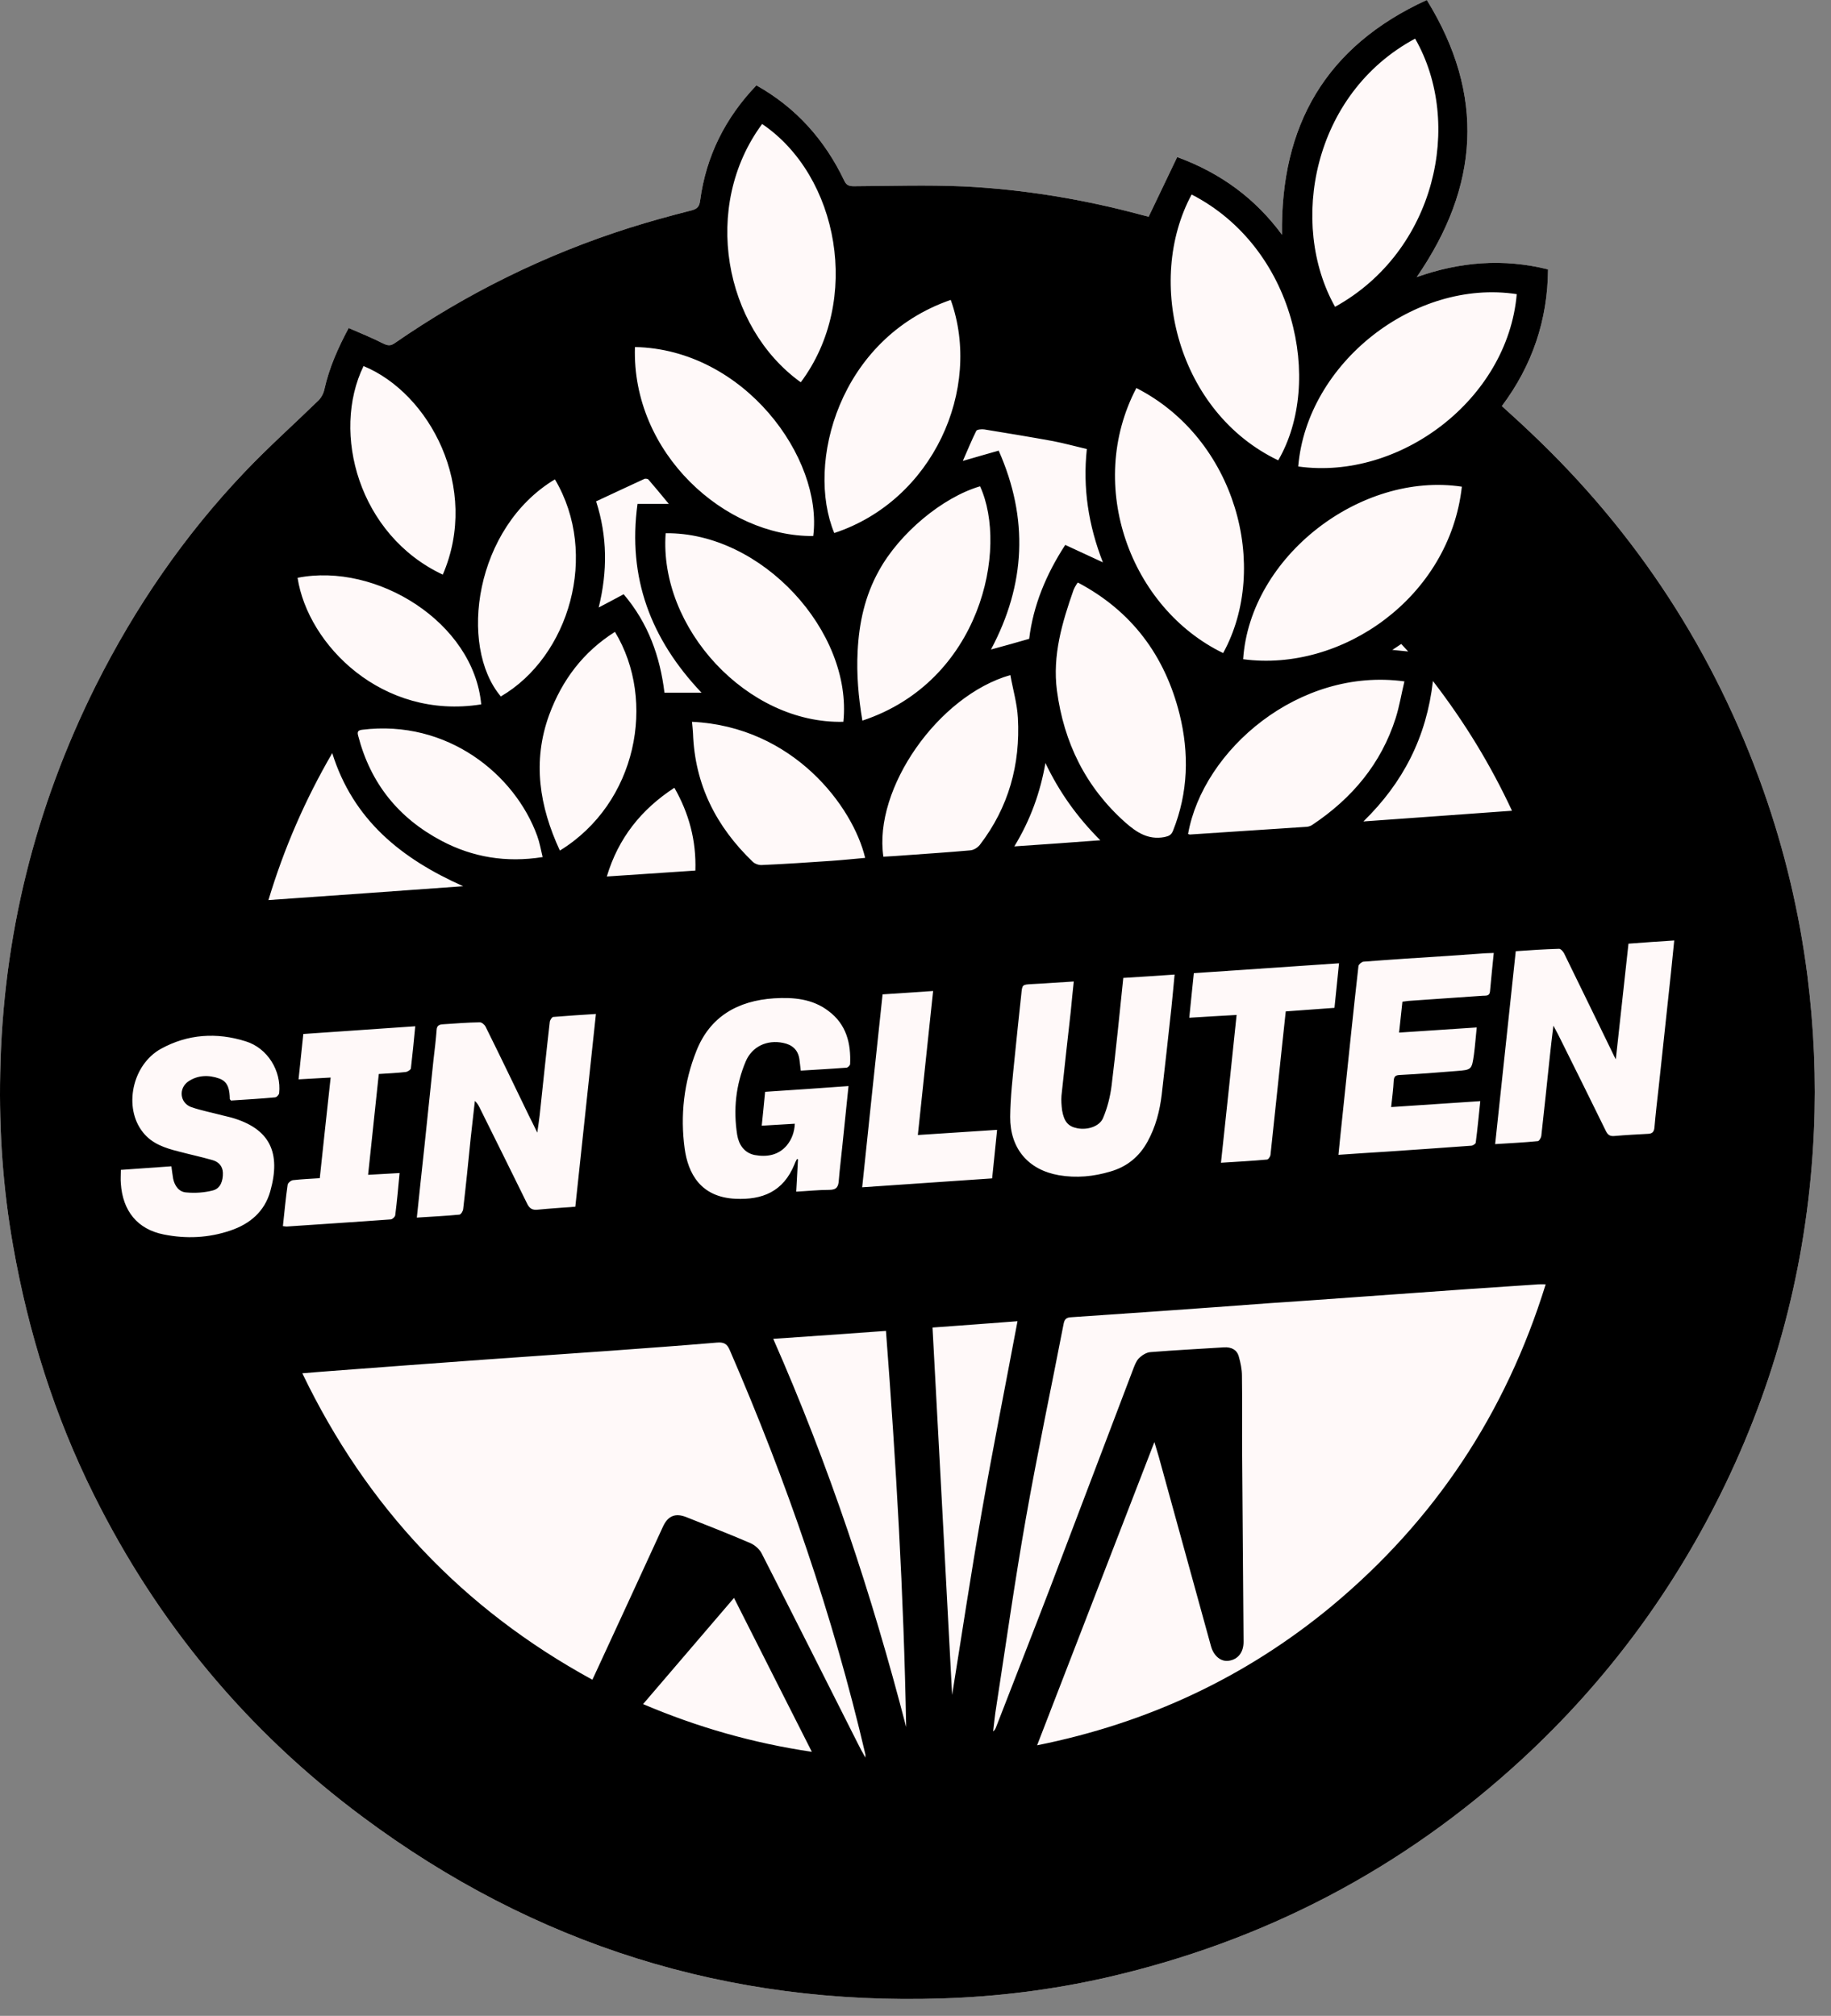
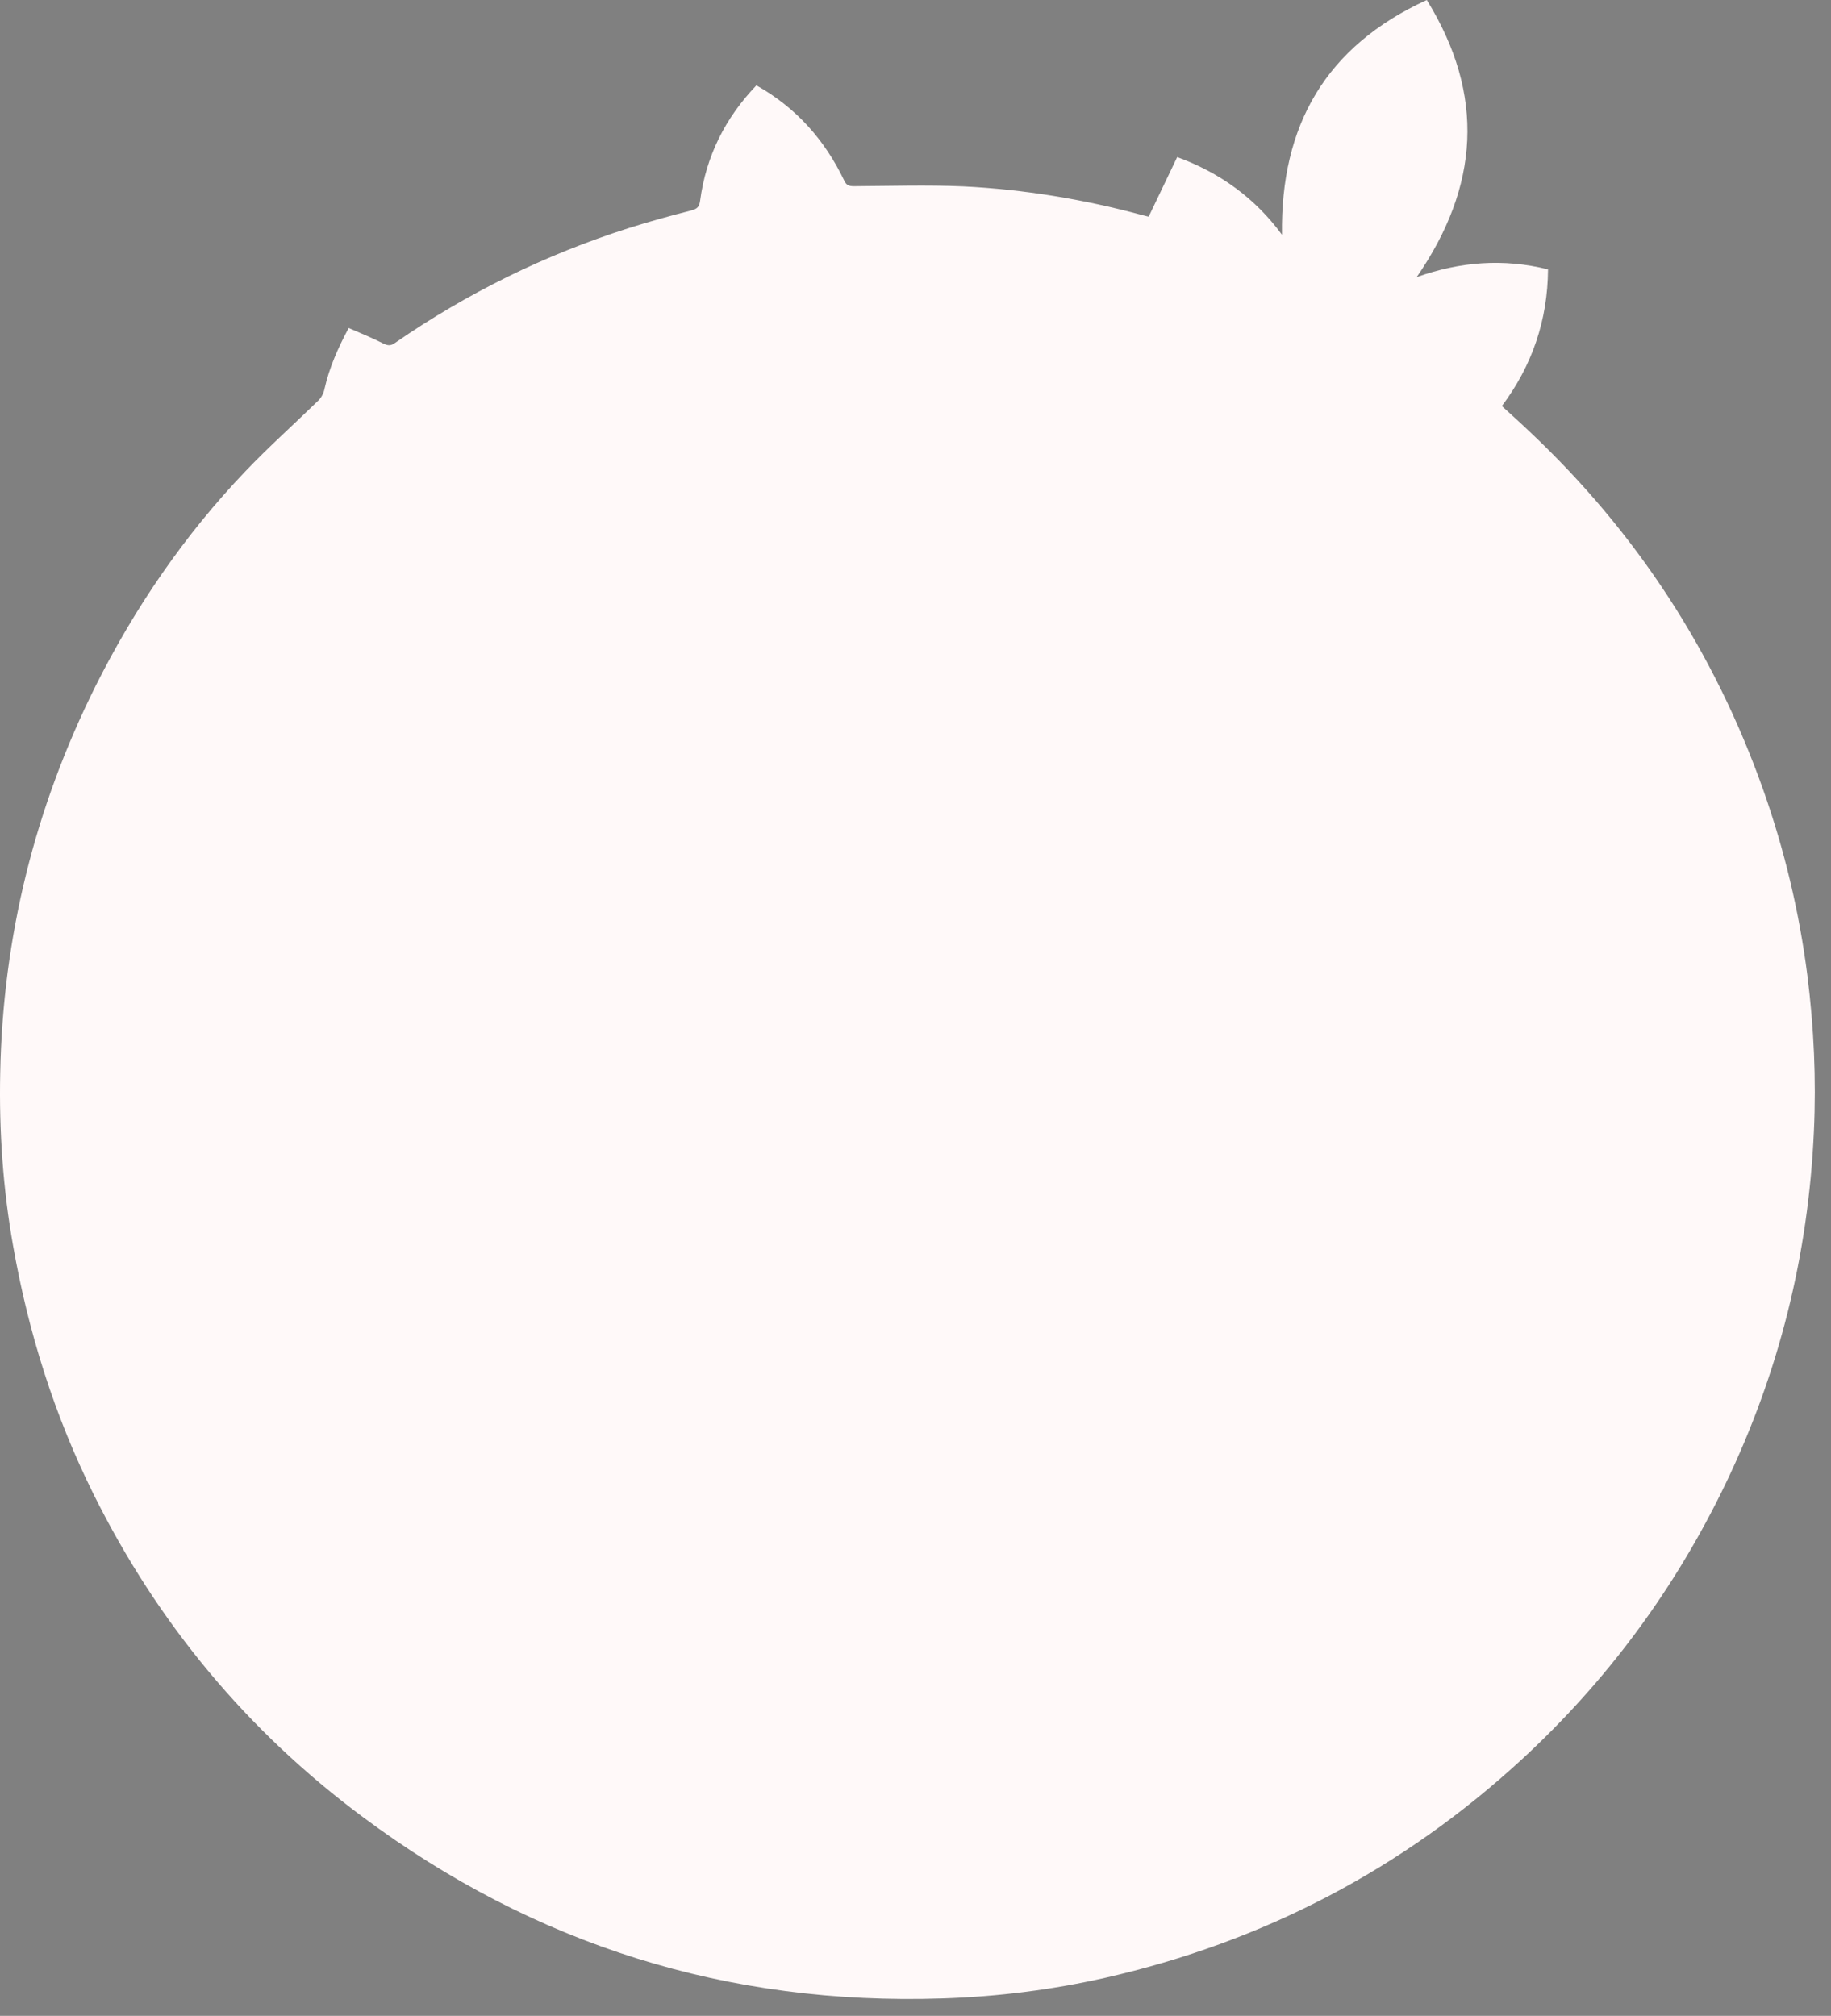
<svg xmlns="http://www.w3.org/2000/svg" width="89" height="98" viewBox="0 0 89 98" fill="none">
  <rect x="0" y="0" width="89" height="98" fill="#808080" stroke="none" />
  <path d="M16.948 15.947C16.428 16.919 16.005 17.873 15.774 18.903C15.735 19.105 15.629 19.317 15.485 19.462C14.3 20.617 13.058 21.724 11.912 22.928C8.965 26.019 6.577 29.505 4.661 33.319C1.695 39.26 0.135 45.548 0.01 52.183C-0.048 54.995 0.145 57.787 0.636 60.561C1.377 64.778 2.648 68.823 4.555 72.656C7.665 78.915 12.018 84.153 17.622 88.323C25.981 94.553 35.389 97.5 45.818 97.153C48.486 97.067 51.114 96.739 53.714 96.152C61.418 94.399 68.188 90.865 73.994 85.511C78.135 81.688 81.419 77.23 83.865 72.155C86.474 66.733 87.9 61.004 88.169 54.995C88.285 52.462 88.169 49.939 87.851 47.416C87.457 44.344 86.744 41.34 85.714 38.422C83.338 31.701 79.557 25.894 74.37 21.002C73.927 20.578 73.465 20.164 73.002 19.741C74.486 17.757 75.227 15.552 75.246 13.096C73.08 12.557 70.971 12.721 68.862 13.472C71.895 9.071 72.213 4.632 69.353 0C64.432 2.253 62.237 6.105 62.314 11.411C61.023 9.659 59.348 8.416 57.22 7.636C56.757 8.599 56.305 9.553 55.833 10.535C55.756 10.516 55.64 10.487 55.525 10.458C52.674 9.687 49.766 9.206 46.829 9.061C45.057 8.984 43.276 9.042 41.504 9.052C41.263 9.052 41.138 9.004 41.032 8.773C40.089 6.799 38.692 5.229 36.766 4.15C35.254 5.73 34.32 7.588 34.031 9.755C33.993 10.044 33.897 10.15 33.617 10.227C32.597 10.487 31.576 10.766 30.574 11.084C26.504 12.38 22.71 14.245 19.192 16.678C19 16.813 18.865 16.813 18.643 16.707C18.094 16.428 17.526 16.197 16.948 15.947Z" fill="#FFF9F9" />
-   <path fill-rule="evenodd" clip-rule="evenodd" d="M16.948 15.947C17.526 16.197 18.094 16.428 18.643 16.707C18.865 16.813 19 16.813 19.192 16.678C22.71 14.245 26.504 12.38 30.574 11.084C31.576 10.766 32.597 10.487 33.617 10.227C33.897 10.15 33.993 10.044 34.031 9.755C34.32 7.588 35.254 5.73 36.766 4.15C38.692 5.229 40.089 6.799 41.032 8.773C41.138 9.004 41.263 9.052 41.504 9.052C43.276 9.042 45.057 8.984 46.829 9.061C49.766 9.206 52.674 9.687 55.525 10.458C55.64 10.487 55.756 10.516 55.833 10.535C56.305 9.553 56.757 8.599 57.22 7.636C59.348 8.416 61.023 9.659 62.314 11.411C62.237 6.105 64.432 2.253 69.353 0C72.213 4.632 71.895 9.071 68.862 13.472C70.971 12.721 73.08 12.557 75.246 13.096C75.227 15.552 74.486 17.757 73.002 19.741C73.465 20.164 73.927 20.578 74.37 21.002C79.557 25.894 83.338 31.701 85.714 38.422C86.744 41.34 87.457 44.344 87.851 47.416C88.169 49.939 88.285 52.462 88.169 54.995C87.9 61.004 86.474 66.733 83.865 72.155C81.419 77.23 78.135 81.688 73.994 85.511C68.188 90.865 61.418 94.399 53.714 96.152C51.114 96.739 48.486 97.067 45.818 97.153C35.389 97.5 25.981 94.553 17.622 88.323C12.018 84.153 7.665 78.915 4.555 72.656C2.648 68.823 1.377 64.778 0.636 60.561C0.145 57.787 -0.048 54.995 0.01 52.183C0.135 45.548 1.695 39.26 4.661 33.319C6.577 29.505 8.965 26.019 11.912 22.928C13.058 21.724 14.3 20.617 15.485 19.462C15.629 19.317 15.735 19.105 15.774 18.903C16.005 17.873 16.428 16.919 16.948 15.947ZM75.131 62.438C74.967 62.438 74.871 62.429 74.765 62.438C73.622 62.516 72.479 62.593 71.337 62.67C69.546 62.795 67.754 62.93 65.954 63.055C64.538 63.161 63.123 63.257 61.707 63.353C59.935 63.488 58.163 63.613 56.391 63.739C54.953 63.841 53.512 63.941 52.068 64.037C51.865 64.047 51.75 64.104 51.702 64.345C51.095 67.484 50.431 70.614 49.872 73.773C49.333 76.825 48.9 79.897 48.428 82.959C48.36 83.364 48.322 83.768 48.274 84.173C48.36 84.105 48.389 84.038 48.418 83.961C49.294 81.698 50.18 79.444 51.047 77.181C52.386 73.657 53.724 70.133 55.062 66.608C55.14 66.406 55.217 66.184 55.351 66.04C55.505 65.886 55.727 65.742 55.929 65.732C57.114 65.636 58.308 65.578 59.492 65.501C59.848 65.481 60.118 65.607 60.214 65.944C60.301 66.252 60.368 66.57 60.368 66.887C60.388 68.187 60.368 69.497 60.378 70.807C60.397 73.811 60.426 76.816 60.446 79.82C60.446 80.33 60.176 80.667 59.742 80.735C59.357 80.802 59.001 80.513 58.866 80.041C58.019 76.966 57.171 73.891 56.324 70.816C56.257 70.595 56.189 70.364 56.112 70.104C54.206 75.034 52.318 79.907 50.411 84.847C55.785 83.768 60.542 81.544 64.711 78.096C69.728 73.927 73.186 68.717 75.131 62.438ZM28.793 81.659C28.841 81.563 28.86 81.515 28.88 81.476C29.997 79.059 31.114 76.642 32.221 74.225C32.462 73.696 32.818 73.541 33.357 73.753C34.397 74.167 35.437 74.572 36.468 75.015C36.689 75.111 36.92 75.313 37.026 75.525C38.596 78.597 40.137 81.669 41.687 84.741C41.745 84.856 41.803 84.962 41.86 85.078C41.918 85.174 41.966 85.27 42.062 85.444C42.062 85.319 42.072 85.299 42.062 85.28C40.483 78.52 38.23 72.001 35.476 65.645C35.341 65.318 35.177 65.241 34.84 65.27C33.136 65.414 31.422 65.539 29.708 65.664C27.647 65.809 25.586 65.953 23.535 66.098C21.064 66.278 18.595 66.46 16.13 66.647C15.668 66.676 15.215 66.724 14.695 66.762C17.825 73.272 22.485 78.212 28.793 81.659ZM27.965 58.664C28.302 55.534 28.629 52.433 28.966 49.294C28.234 49.342 27.56 49.381 26.886 49.438C26.828 49.448 26.732 49.593 26.723 49.679C26.549 51.191 26.395 52.703 26.231 54.224C26.203 54.465 26.164 54.716 26.116 55.062C25.952 54.716 25.827 54.475 25.702 54.224C25.008 52.79 24.315 51.345 23.602 49.91C23.554 49.814 23.42 49.699 23.323 49.699C22.726 49.708 22.129 49.756 21.532 49.795C21.359 49.804 21.234 49.853 21.224 50.064C21.186 50.556 21.128 51.047 21.07 51.528C20.922 52.941 20.775 54.353 20.627 55.765C20.502 56.892 20.386 58.019 20.261 59.193C20.974 59.145 21.648 59.116 22.331 59.049C22.408 59.039 22.505 58.876 22.514 58.779C22.649 57.624 22.765 56.478 22.88 55.322C22.948 54.725 23.015 54.118 23.082 53.522C23.188 53.618 23.237 53.704 23.285 53.791C24.065 55.361 24.845 56.93 25.615 58.5C25.731 58.75 25.875 58.837 26.135 58.808C26.732 58.75 27.329 58.712 27.965 58.664ZM73.677 46.242C73.34 49.381 73.012 52.481 72.675 55.621C73.407 55.573 74.071 55.544 74.746 55.476C74.813 55.476 74.909 55.313 74.919 55.216C75.063 53.926 75.198 52.645 75.333 51.355C75.381 50.883 75.439 50.421 75.506 49.862C75.612 50.055 75.67 50.161 75.728 50.276C76.508 51.846 77.288 53.406 78.058 54.985C78.154 55.178 78.26 55.245 78.472 55.226C79.021 55.178 79.57 55.149 80.119 55.12C80.311 55.11 80.398 55.024 80.417 54.822C80.475 54.157 80.552 53.483 80.629 52.809C80.828 50.954 81.027 49.098 81.226 47.243C81.274 46.752 81.323 46.251 81.38 45.721C80.62 45.77 79.907 45.818 79.156 45.876C78.954 47.724 78.751 49.564 78.54 51.499C78.463 51.355 78.434 51.297 78.414 51.249C77.615 49.612 76.826 47.975 76.026 46.347C75.978 46.251 75.853 46.116 75.776 46.126C75.082 46.145 74.389 46.193 73.677 46.242ZM41.244 52.799C39.877 52.896 38.538 52.992 37.19 53.078C37.132 53.656 37.084 54.186 37.026 54.725C37.594 54.696 38.095 54.658 38.634 54.629C38.615 55.033 38.49 55.38 38.249 55.678C37.835 56.17 37.267 56.256 36.68 56.15C36.169 56.044 35.909 55.64 35.832 55.168C35.64 53.945 35.765 52.742 36.246 51.605C36.554 50.873 37.286 50.536 38.066 50.7C38.5 50.787 38.788 51.027 38.856 51.49C38.875 51.663 38.904 51.846 38.923 52.048C39.674 52 40.416 51.962 41.157 51.904C41.215 51.894 41.311 51.798 41.321 51.74C41.369 50.719 41.138 49.795 40.271 49.15C39.491 48.553 38.567 48.476 37.623 48.533C35.871 48.649 34.513 49.41 33.848 51.095C33.242 52.616 33.059 54.224 33.28 55.842C33.444 57.027 34.041 58.202 35.755 58.279C37.036 58.336 38.076 57.951 38.625 56.584C38.654 56.497 38.702 56.42 38.74 56.343C38.753 56.349 38.769 56.356 38.788 56.362C38.76 56.873 38.731 57.383 38.702 57.932C39.26 57.903 39.79 57.845 40.31 57.845C40.666 57.845 40.753 57.691 40.772 57.383C40.82 56.786 40.897 56.199 40.955 55.602C41.051 54.687 41.148 53.762 41.244 52.799ZM57.922 9.456C55.64 13.693 57.258 20.049 62.131 22.379C64.346 18.566 62.94 12.037 57.922 9.456ZM55.236 18.864C52.742 23.622 54.966 29.573 59.454 31.749C61.745 27.57 60.07 21.33 55.236 18.864ZM68.785 1.878C63.797 4.555 62.631 10.891 64.894 14.916C69.786 12.21 71.144 5.99 68.785 1.878ZM63.103 22.678C68.034 23.371 73.282 19.423 73.725 14.3C68.756 13.539 63.527 17.651 63.103 22.678ZM71.057 23.66C66.137 22.919 60.763 27.05 60.426 32.047C65.222 32.693 70.46 29.043 71.057 23.66ZM52.395 28.321C52.366 28.35 52.337 28.378 52.328 28.407C52.27 28.494 52.222 28.581 52.183 28.677C51.625 30.266 51.153 31.864 51.374 33.569C51.711 36.102 52.771 38.268 54.697 39.982C55.245 40.464 55.804 40.839 56.594 40.695C56.815 40.647 56.931 40.599 57.017 40.387C57.759 38.528 57.807 36.621 57.335 34.715C56.623 31.874 55.014 29.707 52.395 28.321ZM43.064 64.701C41.215 64.836 39.424 64.962 37.585 65.087C40.291 71.23 42.38 77.519 44.046 83.961C43.931 77.538 43.555 71.134 43.064 64.701ZM57.094 47.378C56.228 47.436 55.419 47.493 54.6 47.541C54.417 49.313 54.244 51.047 54.032 52.77C53.965 53.31 53.83 53.849 53.618 54.35C53.445 54.764 52.857 54.947 52.366 54.85C51.923 54.764 51.721 54.533 51.625 53.974C51.596 53.743 51.577 53.493 51.596 53.261C51.74 51.894 51.894 50.527 52.048 49.159C52.097 48.687 52.135 48.216 52.193 47.715C51.49 47.753 50.825 47.811 50.171 47.84C49.68 47.869 49.689 47.859 49.641 48.35C49.535 49.361 49.42 50.373 49.323 51.384C49.227 52.356 49.111 53.329 49.102 54.292C49.092 55.833 49.978 56.873 51.471 57.133C52.318 57.277 53.156 57.2 53.984 56.95C54.783 56.718 55.38 56.227 55.775 55.505C56.17 54.793 56.372 54.013 56.468 53.213C56.632 51.807 56.786 50.392 56.94 48.986C56.998 48.466 57.037 47.936 57.094 47.378ZM5.874 56.873C5.874 57.113 5.855 57.325 5.874 57.537C5.961 58.866 6.683 59.761 7.954 60.012C9.043 60.233 10.14 60.185 11.209 59.819C12.143 59.502 12.856 58.904 13.135 57.922C13.665 56.044 13.135 54.87 11.248 54.33C11.113 54.292 10.959 54.263 10.814 54.224C10.314 54.09 9.794 53.993 9.293 53.82C8.744 53.618 8.667 52.915 9.148 52.578C9.611 52.26 10.15 52.25 10.66 52.433C11.113 52.597 11.161 53.011 11.171 53.435C11.171 53.444 11.2 53.464 11.228 53.502C11.931 53.454 12.654 53.416 13.366 53.348C13.443 53.348 13.559 53.223 13.568 53.146C13.684 52.067 13.01 50.95 11.941 50.623C10.535 50.18 9.129 50.267 7.82 50.989C6.414 51.769 5.99 53.858 6.953 55.053C7.386 55.602 8.022 55.813 8.677 55.977C9.216 56.121 9.765 56.237 10.304 56.391C10.602 56.468 10.824 56.67 10.834 57.017C10.843 57.412 10.718 57.778 10.342 57.874C9.928 57.98 9.485 58.009 9.062 57.97C8.705 57.951 8.494 57.662 8.417 57.306C8.388 57.113 8.359 56.93 8.33 56.699C7.511 56.757 6.703 56.815 5.874 56.873ZM67.62 53.82C67.668 53.367 67.725 52.953 67.745 52.53C67.764 52.318 67.841 52.27 68.043 52.26C68.958 52.212 69.873 52.144 70.788 52.067C71.529 52.01 71.539 52.01 71.645 51.258C71.703 50.825 71.731 50.401 71.78 49.949C70.499 50.036 69.266 50.113 68.005 50.199C68.062 49.65 68.12 49.178 68.168 48.697C68.294 48.678 68.38 48.668 68.467 48.658C69.668 48.575 70.868 48.492 72.069 48.408C72.222 48.398 72.406 48.437 72.425 48.196C72.483 47.59 72.54 46.973 72.608 46.328C72.377 46.338 72.184 46.338 71.991 46.357C71.446 46.396 70.897 46.434 70.345 46.473C68.987 46.559 67.629 46.646 66.271 46.752C66.185 46.761 66.04 46.887 66.031 46.964C65.906 48.052 65.79 49.15 65.674 50.238C65.52 51.676 65.369 53.111 65.222 54.542C65.164 55.062 65.116 55.582 65.058 56.141C65.867 56.083 66.628 56.035 67.398 55.987C68.766 55.89 70.133 55.804 71.51 55.698C71.587 55.698 71.722 55.611 71.731 55.553C71.818 54.898 71.876 54.244 71.953 53.531C70.499 53.627 69.093 53.724 67.62 53.82ZM57.749 40.541C57.797 40.56 57.817 40.57 57.836 40.57C59.733 40.444 61.63 40.319 63.527 40.194C63.623 40.184 63.729 40.146 63.806 40.088C65.722 38.807 67.138 37.122 67.841 34.907C68.024 34.33 68.12 33.723 68.265 33.126C63.142 32.423 58.471 36.467 57.749 40.541ZM40.551 25.913C45.346 24.334 47.763 18.913 46.213 14.579C40.782 16.457 39.154 22.533 40.551 25.913ZM38.923 18.585C41.899 14.608 40.772 8.551 37.045 6.028C34.089 10.024 35.187 15.899 38.923 18.585ZM32.356 25.923C32.019 30.526 36.323 35.206 40.994 35.09C41.446 30.709 37.026 25.865 32.356 25.923ZM41.918 35.033C47.677 33.126 49.025 26.664 47.638 23.641C45.808 24.18 43.719 25.923 42.717 27.753C42.043 28.966 41.754 30.285 41.687 31.662C41.629 32.779 41.725 33.896 41.918 35.033ZM30.863 16.871C30.7 22.033 35.254 26.106 39.53 26.058C40.011 22.264 36.169 16.977 30.863 16.871ZM42.939 41.648C43.295 41.629 43.632 41.61 43.979 41.581C45.038 41.504 46.097 41.436 47.157 41.34C47.33 41.33 47.523 41.205 47.629 41.07C49.025 39.25 49.602 37.17 49.477 34.898C49.439 34.204 49.237 33.521 49.111 32.818C45.597 33.819 42.448 38.345 42.939 41.648ZM33.637 35.09C33.656 35.293 33.675 35.476 33.685 35.649C33.771 38.143 34.811 40.184 36.583 41.889C36.689 41.995 36.882 42.062 37.026 42.053C38.163 42.004 39.289 41.927 40.416 41.85C40.965 41.812 41.504 41.754 42.053 41.706C41.465 39.221 38.567 35.322 33.637 35.09ZM45.327 64.538C45.654 70.633 45.982 76.69 46.28 82.401C46.723 79.647 47.185 76.556 47.725 73.474C48.264 70.393 48.88 67.321 49.458 64.23C48.071 64.336 46.675 64.442 45.327 64.538ZM13.751 59.607C13.848 59.617 13.886 59.627 13.934 59.627C15.62 59.511 17.314 59.405 19 59.28C19.077 59.27 19.202 59.155 19.211 59.078C19.298 58.404 19.356 57.739 19.423 57.027C18.913 57.056 18.431 57.084 17.892 57.113C18.066 55.467 18.239 53.849 18.412 52.212C18.865 52.183 19.288 52.164 19.712 52.116C19.808 52.106 19.962 52.01 19.972 51.942C20.049 51.278 20.117 50.604 20.184 49.891C18.354 50.016 16.563 50.142 14.743 50.267C14.666 50.998 14.589 51.721 14.512 52.472C15.061 52.443 15.543 52.414 16.072 52.385C15.889 54.041 15.716 55.659 15.543 57.277C15.09 57.306 14.666 57.325 14.242 57.373C14.146 57.383 13.992 57.508 13.982 57.595C13.886 58.25 13.828 58.914 13.751 59.607ZM23.391 34.243C23.025 30.256 18.297 27.329 14.464 28.09C14.965 31.344 18.576 35.013 23.391 34.243ZM26.973 23.304C23.073 25.644 22.274 31.402 24.344 33.858C27.666 31.922 29.14 26.953 26.973 23.304ZM26.376 41.667C26.289 41.301 26.231 40.964 26.116 40.647C25.037 37.652 21.744 34.965 17.603 35.476C17.401 35.504 17.353 35.572 17.411 35.774C18.008 38.076 19.366 39.77 21.465 40.878C22.977 41.677 24.604 41.947 26.376 41.667ZM27.214 41.35C30.96 39.048 31.922 34.07 29.891 30.718C28.35 31.691 27.32 33.059 26.694 34.753C25.866 37.026 26.222 39.212 27.214 41.35ZM21.523 27.936C23.343 23.708 20.877 19.115 17.671 17.796C16.091 21.041 17.44 26.019 21.523 27.936ZM58.029 47.31C57.951 48.033 57.884 48.745 57.807 49.477C58.606 49.429 59.348 49.381 60.108 49.342C59.858 51.75 59.608 54.118 59.348 56.526C60.118 56.478 60.85 56.439 61.582 56.372C61.649 56.372 61.745 56.227 61.755 56.141C61.948 54.359 62.131 52.568 62.323 50.787C62.381 50.247 62.439 49.718 62.497 49.169C63.296 49.111 64.076 49.053 64.865 48.996C64.942 48.264 65.01 47.551 65.087 46.829C62.699 46.993 60.388 47.147 58.029 47.31ZM42.9 48.341C42.563 51.48 42.236 54.581 41.908 57.72C44.046 57.576 46.126 57.431 48.225 57.287C48.303 56.497 48.389 55.736 48.466 54.927C47.185 55.014 45.914 55.091 44.614 55.178C44.865 52.819 45.105 50.517 45.356 48.177C44.508 48.235 43.719 48.283 42.9 48.341ZM48.543 21.907C50.007 25.21 49.853 28.417 48.168 31.576C48.813 31.402 49.4 31.238 50.026 31.056C50.219 29.447 50.845 27.926 51.779 26.491C52.366 26.761 52.963 27.04 53.608 27.338C52.906 25.538 52.626 23.727 52.828 21.83C52.26 21.696 51.731 21.551 51.191 21.445C50.084 21.243 48.967 21.06 47.85 20.877C47.715 20.858 47.494 20.877 47.455 20.944C47.224 21.407 47.031 21.888 46.8 22.408C47.407 22.235 47.956 22.071 48.543 21.907ZM31.258 82.844C33.906 83.97 36.602 84.741 39.462 85.164C38.191 82.651 36.94 80.186 35.678 77.682C34.185 79.425 32.731 81.12 31.258 82.844ZM22.514 43.083C19.51 41.744 17.17 39.867 16.149 36.612C14.82 38.904 13.809 41.234 13.048 43.757C16.226 43.536 19.337 43.314 22.514 43.083ZM73.494 39.414C72.444 37.161 71.192 35.11 69.651 33.107C69.343 35.822 68.207 38.047 66.271 39.934C68.727 39.761 71.077 39.587 73.494 39.414ZM28.976 24.373C29.525 26.087 29.534 27.772 29.101 29.534C29.563 29.284 29.948 29.091 30.314 28.889C31.518 30.304 32.086 31.932 32.298 33.675C32.924 33.675 33.492 33.675 34.099 33.675C31.634 31.075 30.497 28.09 30.988 24.498C31.489 24.498 31.961 24.498 32.51 24.498C32.144 24.055 31.836 23.679 31.518 23.313C31.489 23.275 31.364 23.256 31.316 23.284C30.536 23.641 29.765 24.007 28.976 24.373ZM33.8 42.322C33.848 40.849 33.483 39.53 32.78 38.297C31.171 39.347 30.054 40.743 29.496 42.611C30.94 42.515 32.356 42.419 33.8 42.322ZM49.304 41.147C50.739 41.051 52.077 40.955 53.483 40.849C52.347 39.713 51.48 38.49 50.816 37.093C50.566 38.519 50.094 39.847 49.304 41.147ZM67.677 31.595C67.957 31.624 68.159 31.643 68.448 31.672C68.294 31.508 68.207 31.412 68.111 31.306C67.976 31.402 67.86 31.47 67.677 31.595Z" fill="black" />
</svg>